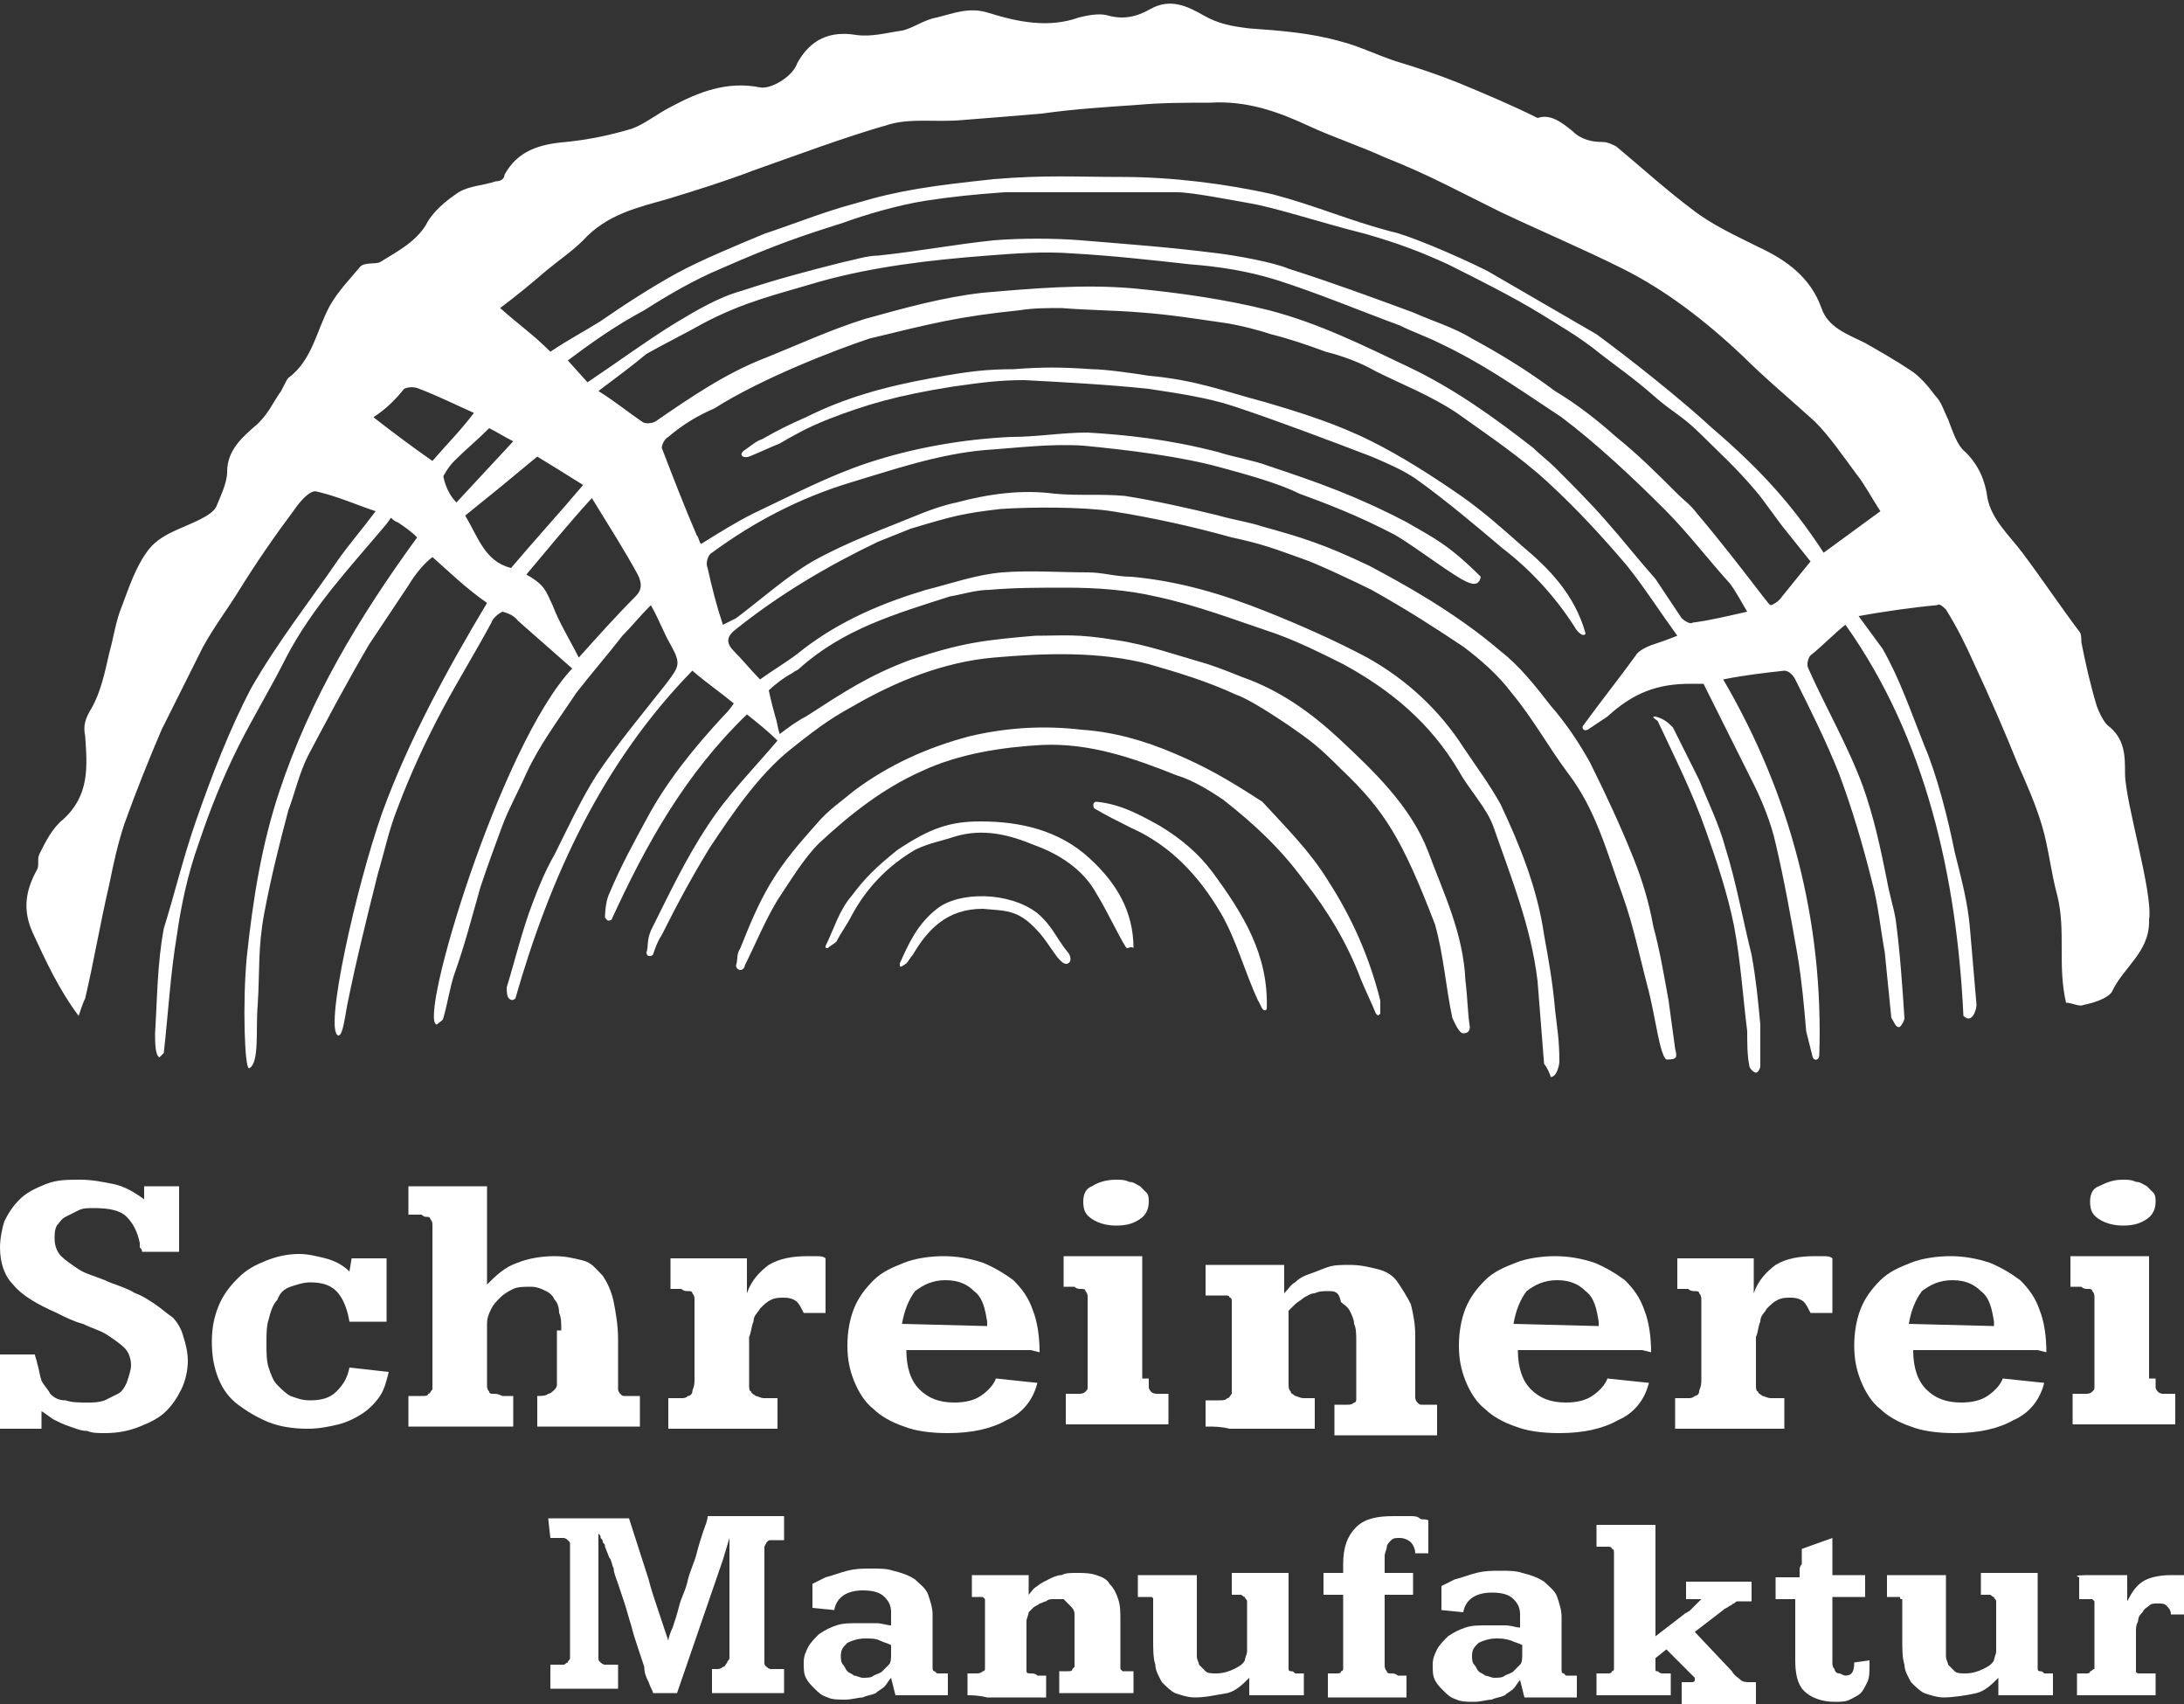
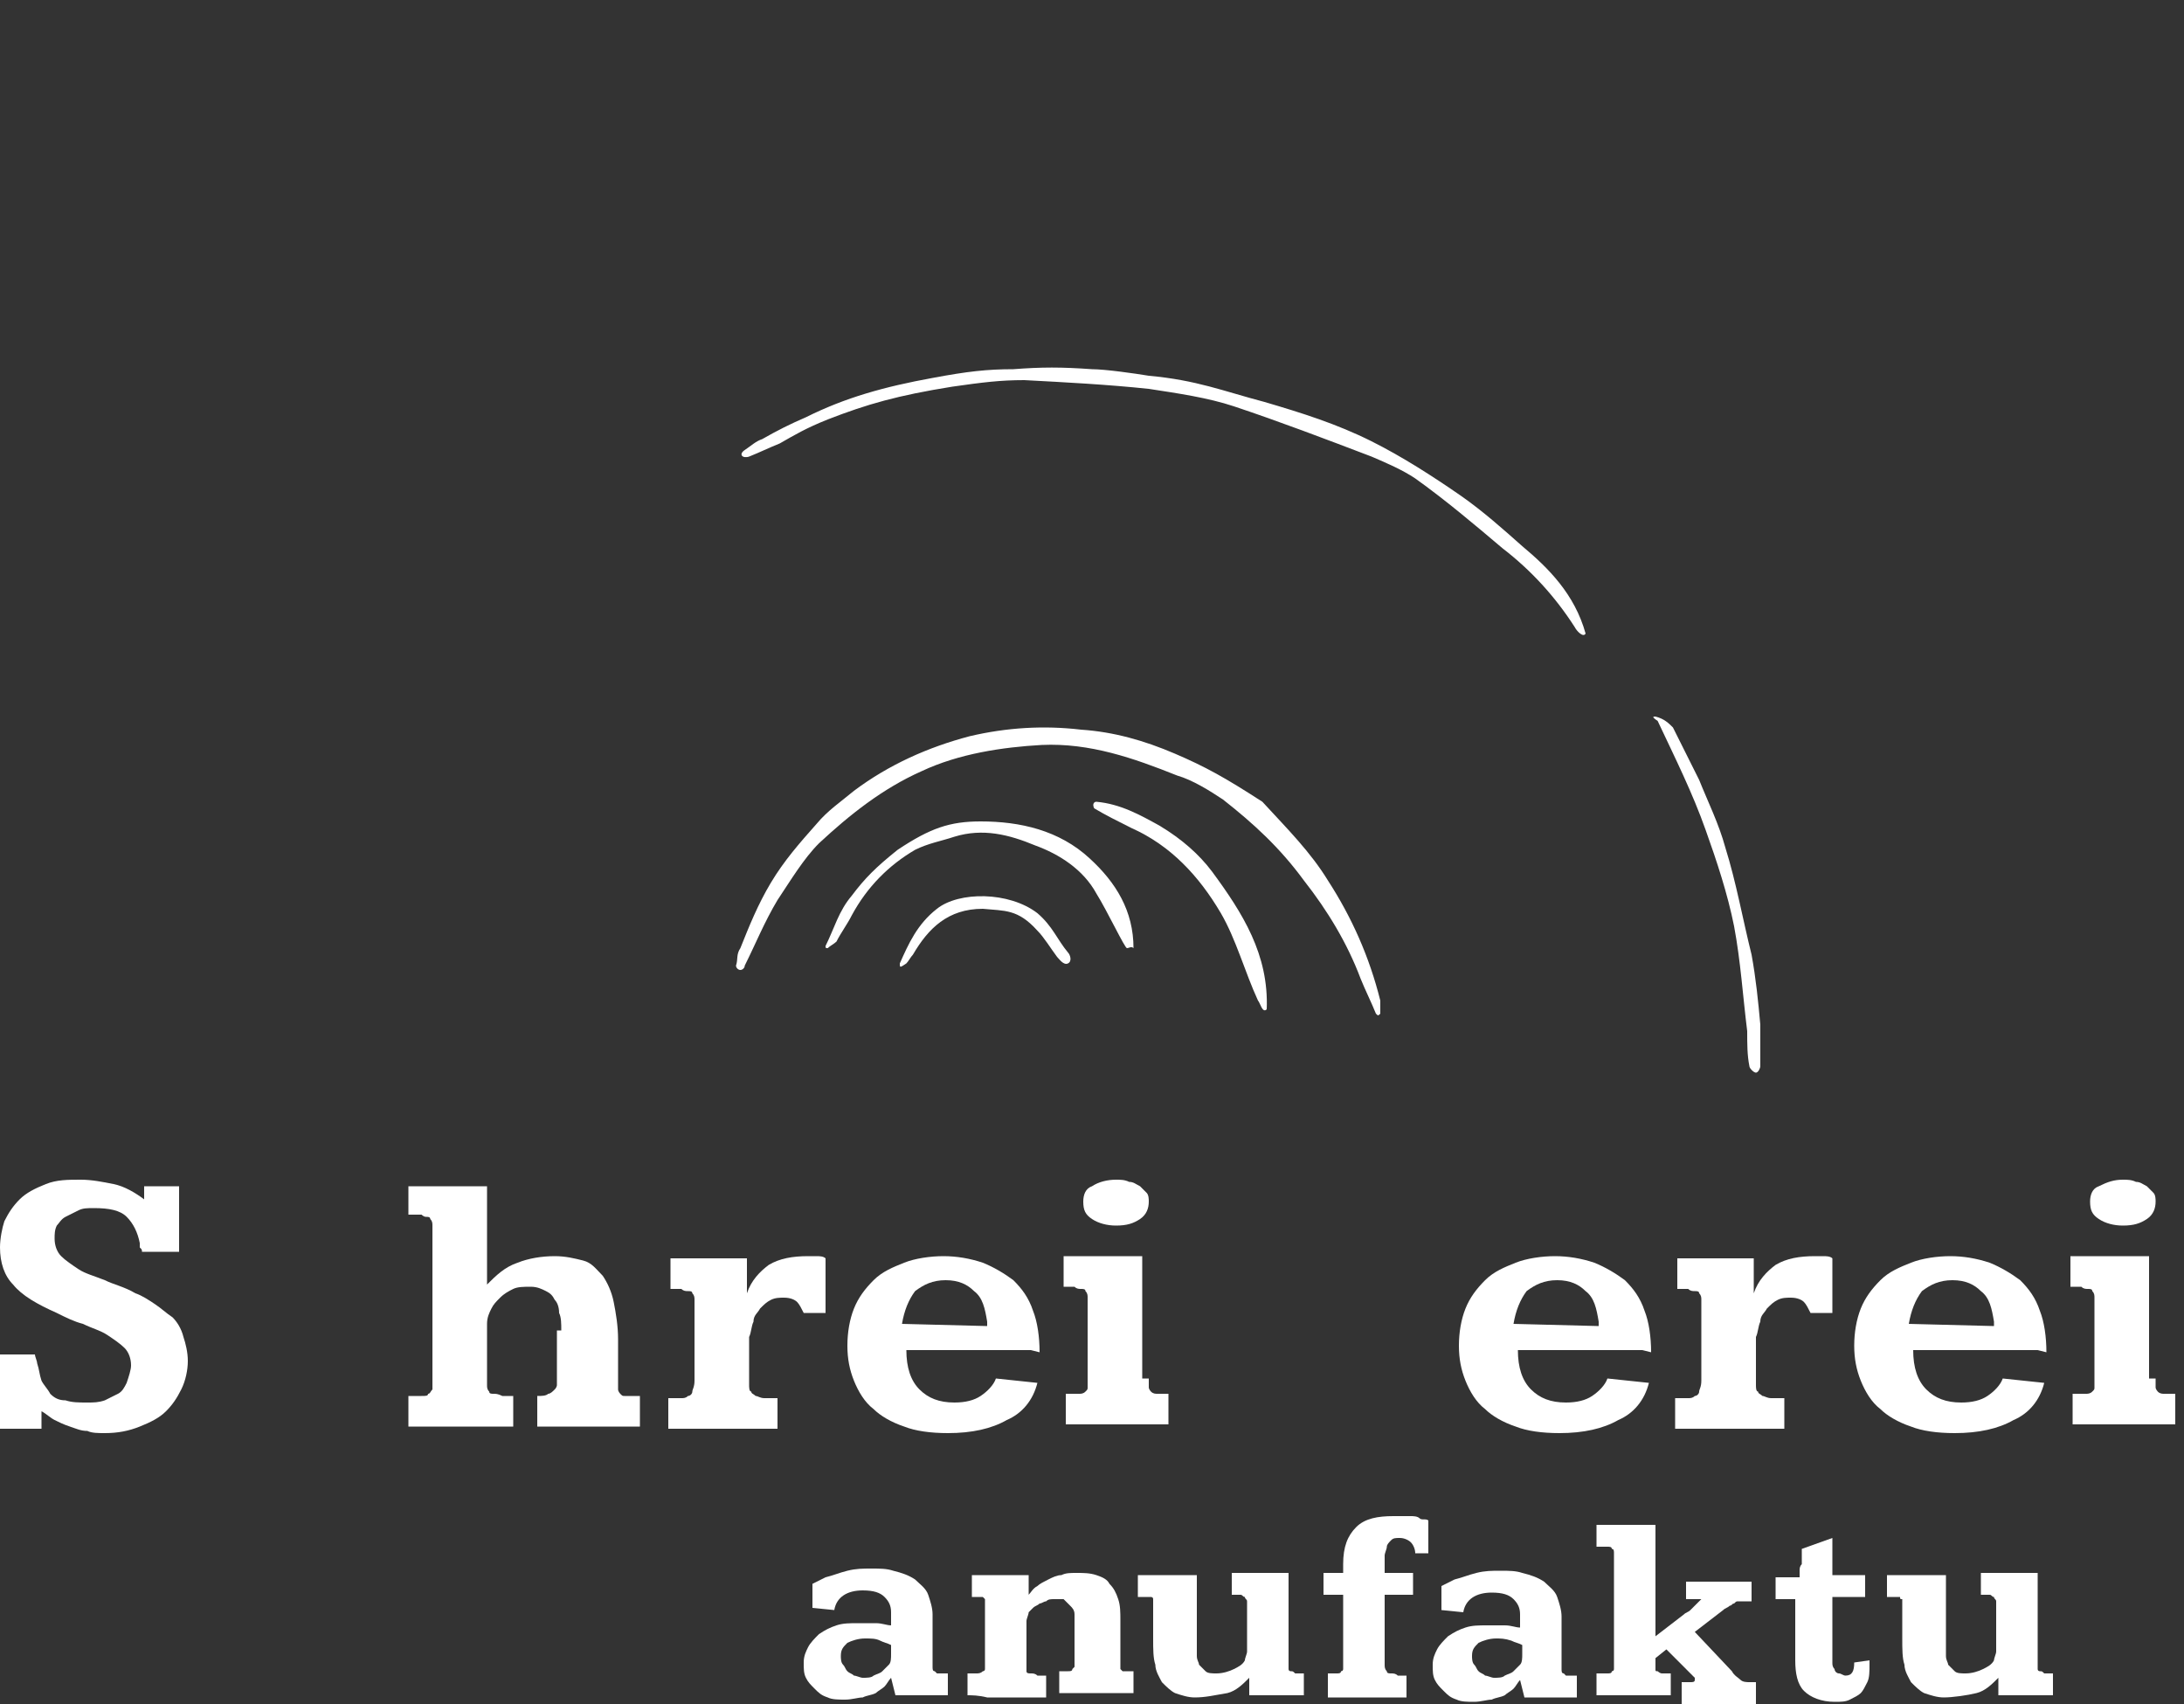
<svg xmlns="http://www.w3.org/2000/svg" version="1.1" id="Ebene_1" x="0px" y="0px" viewBox="0 0 100 78" style="enable-background:new 0 0 100 78;" xml:space="preserve">
  <rect x="0" y="0" width="100" height="78" fill="#333333" stroke="none" />
  <style type="text/css">
	.st0{fill:#FFFFFF;}
</style>
  <g>
    <path class="st0" d="M8.2,57.3H6.5c0-0.1,0-0.1-0.1-0.2c0-0.1,0-0.1,0-0.2c-0.1-0.5-0.3-0.9-0.6-1.2c-0.3-0.3-0.8-0.4-1.5-0.4   c-0.3,0-0.5,0-0.7,0.1S3.2,55.6,3,55.7S2.7,56,2.6,56.1c-0.1,0.2-0.1,0.4-0.1,0.6c0,0.3,0.1,0.6,0.3,0.8c0.2,0.2,0.5,0.4,0.8,0.6   c0.3,0.2,0.7,0.3,1.2,0.5c0.4,0.2,0.9,0.3,1.4,0.6c0.3,0.1,0.6,0.3,0.9,0.5c0.3,0.2,0.5,0.4,0.8,0.6c0.2,0.2,0.4,0.5,0.5,0.9   c0.1,0.3,0.2,0.7,0.2,1.1c0,0.4-0.1,0.9-0.3,1.3c-0.2,0.4-0.4,0.7-0.7,1c-0.3,0.3-0.7,0.5-1.2,0.7s-1,0.3-1.6,0.3   c-0.3,0-0.6,0-0.8-0.1c-0.3,0-0.5-0.1-0.8-0.2S2.7,65.1,2.5,65s-0.4-0.3-0.6-0.4v0.8H0V62h1.6c0,0.1,0.1,0.3,0.1,0.4   c0.1,0.3,0.1,0.5,0.2,0.8c0.1,0.2,0.3,0.4,0.4,0.6C2.5,64,2.7,64.1,3,64.1c0.3,0.1,0.6,0.1,1,0.1c0.3,0,0.5,0,0.8-0.1   C5,64,5.2,63.9,5.4,63.8s0.3-0.3,0.4-0.5C5.9,63,6,62.7,6,62.5c0-0.3-0.1-0.6-0.3-0.8c-0.2-0.2-0.5-0.4-0.8-0.6   c-0.3-0.2-0.7-0.3-1.1-0.5c-0.4-0.1-0.8-0.3-1.2-0.5c-0.9-0.4-1.6-0.8-2-1.3c-0.4-0.4-0.6-1-0.6-1.7c0-0.4,0.1-0.9,0.2-1.2   c0.2-0.4,0.4-0.7,0.7-1s0.7-0.5,1.2-0.7C2.6,54,3.1,54,3.7,54c0.5,0,1,0.1,1.5,0.2c0.5,0.1,1,0.4,1.4,0.7c0-0.1,0-0.2,0-0.2   c0-0.1,0-0.2,0-0.2v-0.2c0,0,0.1,0,0.2,0s0.3,0,0.4,0c0.2,0,0.3,0,0.5,0s0.3,0,0.5,0V57.3z" />
-     <path class="st0" d="M17.5,60.5H16c-0.1-0.6-0.3-1.1-0.6-1.4c-0.3-0.3-0.7-0.4-1.2-0.4c-0.3,0-0.6,0.1-0.9,0.2   c-0.3,0.1-0.5,0.3-0.6,0.6c-0.2,0.2-0.3,0.5-0.4,0.9c-0.1,0.3-0.1,0.7-0.1,1.1c0,0.4,0,0.8,0.1,1.1c0.1,0.3,0.2,0.6,0.4,0.8   c0.2,0.2,0.4,0.4,0.6,0.5c0.3,0.1,0.5,0.2,0.9,0.2c0.5,0,0.9-0.1,1.2-0.4c0.3-0.3,0.5-0.6,0.6-1.1l1.8,0.2   c-0.1,0.4-0.2,0.8-0.4,1.1c-0.2,0.3-0.5,0.6-0.8,0.8c-0.3,0.2-0.7,0.4-1.1,0.5c-0.4,0.1-0.9,0.2-1.4,0.2c-0.7,0-1.3-0.1-1.8-0.3   c-0.5-0.2-1-0.5-1.4-0.8c-0.4-0.3-0.7-0.7-0.9-1.2c-0.2-0.5-0.3-1-0.3-1.7c0-0.6,0.1-1.1,0.3-1.6s0.5-0.9,0.9-1.3   c0.4-0.4,0.8-0.6,1.3-0.8c0.5-0.2,1-0.3,1.5-0.3c0.4,0,0.8,0.1,1.2,0.2c0.4,0.1,0.8,0.3,1.1,0.6l0.1-0.6c0.1,0,0.2,0,0.4,0   c0.1,0,0.3,0,0.4,0s0.3,0,0.4,0s0.3,0,0.4,0v2.9H17.5z" />
    <path class="st0" d="M25.7,60.9c0-0.3,0-0.6-0.1-0.8c0-0.3-0.1-0.5-0.2-0.6c-0.1-0.2-0.2-0.3-0.4-0.4c-0.2-0.1-0.4-0.2-0.7-0.2   c-0.3,0-0.6,0-0.8,0.1c-0.2,0.1-0.4,0.2-0.6,0.4c-0.2,0.2-0.3,0.3-0.4,0.5c-0.1,0.2-0.2,0.4-0.2,0.7v2.8c0,0.1,0,0.2,0.1,0.3   c0,0.1,0.1,0.1,0.2,0.1s0.2,0,0.4,0.1c0.1,0,0.3,0,0.5,0v1.4c-0.2,0-0.4,0-0.6,0s-0.4,0-0.6,0s-0.4,0-0.7,0c-0.2,0-0.5,0-0.8,0   c-0.2,0-0.4,0-0.6,0s-0.4,0-0.5,0c-0.2,0-0.3,0-0.5,0s-0.3,0-0.5,0v-1.4c0.3,0,0.5,0,0.6,0c0.2,0,0.3,0,0.3-0.1   c0.1,0,0.1-0.1,0.2-0.2c0-0.1,0-0.2,0-0.4v-7.1c0-0.1,0-0.2-0.1-0.3c0-0.1-0.1-0.1-0.2-0.1s-0.2-0.1-0.2-0.1c-0.1,0-0.2,0-0.3,0   h-0.3v-1.3c0.3,0,0.6,0,0.9,0s0.6,0,0.9,0s0.6,0,0.9,0s0.6,0,0.9,0v4.5c0.4-0.4,0.8-0.8,1.4-1c0.5-0.2,1.1-0.3,1.7-0.3   c0.5,0,0.9,0.1,1.3,0.2c0.4,0.1,0.6,0.4,0.9,0.7c0.2,0.3,0.4,0.7,0.5,1.2s0.2,1.1,0.2,1.7v1.9c0,0.2,0,0.3,0,0.4s0.1,0.2,0.1,0.2   c0.1,0.1,0.1,0.1,0.2,0.1s0.2,0,0.4,0h0.3v1.4c-0.2,0-0.4,0-0.5,0c-0.2,0-0.3,0-0.5,0s-0.4,0-0.6,0s-0.4,0-0.7,0   c-0.2,0-0.5,0-0.7,0s-0.4,0-0.6,0s-0.4,0-0.6,0s-0.4,0-0.5,0v-1.4c0.2,0,0.4,0,0.5-0.1c0.1,0,0.2-0.1,0.3-0.2   c0.1-0.1,0.1-0.2,0.1-0.2c0-0.1,0-0.2,0-0.3v-2.2H25.7z" />
    <path class="st0" d="M32.1,57.6c1,0,1.7,0,2.1,0v1.6c0.2-0.6,0.6-1,1-1.3c0.5-0.3,1.1-0.4,1.8-0.4c0.1,0,0.3,0,0.4,0   c0.1,0,0.3,0,0.4,0.1v2.5c-0.1,0-0.1,0-0.2,0c-0.1,0-0.1,0-0.2,0c-0.1,0-0.2,0-0.3,0s-0.2,0-0.3,0c-0.1-0.2-0.2-0.4-0.3-0.5   c-0.1-0.1-0.3-0.2-0.6-0.2c-0.2,0-0.4,0-0.6,0.1c-0.2,0.1-0.3,0.2-0.5,0.4c-0.1,0.2-0.3,0.3-0.3,0.6c-0.1,0.2-0.1,0.5-0.2,0.7   c0,0.1,0,0.2,0,0.4c0,0.2,0,0.4,0,0.6c0,0.2,0,0.5,0,0.7c0,0.2,0,0.4,0,0.5s0,0.3,0.1,0.3c0,0.1,0.1,0.1,0.2,0.2   c0.1,0,0.2,0.1,0.4,0.1s0.4,0,0.6,0v1.4c-0.2,0-0.4,0-0.7,0c-0.2,0-0.4,0-0.7,0c-0.2,0-0.5,0-0.7,0c-0.3,0-0.5,0-0.8,0   c-0.2,0-0.4,0-0.6,0c-0.2,0-0.4,0-0.5,0c-0.2,0-0.3,0-0.5,0s-0.3,0-0.5,0V64c0.2,0,0.4,0,0.6,0c0.1,0,0.2,0,0.3-0.1   c0.1,0,0.2-0.1,0.2-0.2c0-0.1,0.1-0.2,0.1-0.5v-3.7c0-0.1,0-0.2-0.1-0.3c0-0.1-0.1-0.1-0.2-0.1s-0.2,0-0.3-0.1c-0.1,0-0.3,0-0.5,0   v-1.4C30.7,57.6,31.2,57.6,32.1,57.6z" />
    <path class="st0" d="M47.2,61.8h-5.7c0,0.8,0.2,1.4,0.6,1.8c0.4,0.4,0.9,0.6,1.6,0.6c0.5,0,0.9-0.1,1.2-0.3s0.6-0.5,0.7-0.8   l1.9,0.2c-0.2,0.8-0.7,1.4-1.4,1.7c-0.7,0.4-1.6,0.6-2.7,0.6c-0.8,0-1.5-0.1-2-0.3c-0.6-0.2-1.1-0.5-1.4-0.8   c-0.4-0.3-0.7-0.8-0.9-1.3s-0.3-1-0.3-1.6c0-0.6,0.1-1.2,0.3-1.7s0.5-0.9,0.9-1.3c0.4-0.4,0.9-0.6,1.4-0.8c0.5-0.2,1.2-0.3,1.8-0.3   s1.2,0.1,1.8,0.3c0.5,0.2,1,0.5,1.4,0.8c0.4,0.4,0.7,0.8,0.9,1.4c0.2,0.5,0.3,1.2,0.3,1.9L47.2,61.8z M45.2,60.7L45.2,60.7   c0-0.1,0-0.1,0-0.1s0,0,0-0.1c-0.1-0.6-0.2-1.1-0.6-1.4c-0.3-0.3-0.7-0.5-1.3-0.5s-1,0.2-1.4,0.5c-0.3,0.4-0.5,0.9-0.6,1.5   L45.2,60.7L45.2,60.7z" />
    <path class="st0" d="M52.6,63.1c0,0.2,0,0.3,0,0.4c0,0.1,0.1,0.2,0.1,0.2c0.1,0.1,0.2,0.1,0.3,0.1s0.3,0,0.5,0v1.4   c-0.2,0-0.4,0-0.6,0c-0.2,0-0.5,0-0.7,0s-0.5,0-0.7,0s-0.4,0-0.6,0c-0.2,0-0.4,0-0.6,0c-0.2,0-0.3,0-0.5,0s-0.3,0-0.5,0   s-0.3,0-0.5,0v-1.4c0.2,0,0.4,0,0.6,0c0.1,0,0.2,0,0.3-0.1s0.1-0.1,0.1-0.2s0-0.2,0-0.4v-3.7c0-0.1,0-0.2-0.1-0.3   c0-0.1-0.1-0.1-0.2-0.1c-0.1,0-0.2,0-0.3-0.1c-0.1,0-0.3,0-0.5,0c0-0.2,0-0.5,0-0.7c0-0.2,0-0.4,0-0.7c0.2,0,0.5,0,0.7,0   s0.4,0,0.6,0c0.4,0,0.7,0,1.1,0c0.4,0,0.8,0,1.2,0v5.6H52.6z M51.1,54c0.2,0,0.4,0,0.6,0.1c0.2,0,0.3,0.1,0.5,0.2   c0.1,0.1,0.2,0.2,0.3,0.3c0.1,0.1,0.1,0.3,0.1,0.4c0,0.3-0.1,0.6-0.4,0.8c-0.3,0.2-0.6,0.3-1.1,0.3c-0.4,0-0.8-0.1-1.1-0.3   c-0.3-0.2-0.4-0.4-0.4-0.8c0-0.3,0.1-0.6,0.4-0.7C50.3,54.1,50.7,54,51.1,54z" />
-     <path class="st0" d="M55.2,65.3v-0.1c0-0.1,0-0.2,0-0.2c0-0.1,0-0.2,0-0.3c0-0.1,0-0.2,0-0.3c0-0.1,0-0.2,0-0.2v-0.1   c0.2,0,0.4,0,0.6,0c0.2,0,0.3,0,0.4-0.1c0.1,0,0.1-0.1,0.2-0.2c0-0.1,0-0.2,0-0.4v-3.8c0-0.1,0-0.2-0.1-0.2c0-0.1-0.1-0.1-0.2-0.1   c-0.1,0-0.2,0-0.4,0c-0.1,0-0.3,0-0.5,0v-1.4c0.2,0,0.5,0,0.7,0s0.4,0,0.6,0c0.4,0,0.8,0,1.1,0c0.4,0,0.8,0,1.2,0v1.3   c0.2-0.2,0.3-0.4,0.5-0.5c0.2-0.2,0.4-0.3,0.7-0.4c0.3-0.1,0.5-0.2,0.8-0.3s0.6-0.1,1-0.1c0.5,0,0.9,0.1,1.3,0.2   c0.4,0.1,0.7,0.3,0.9,0.6c0.2,0.3,0.4,0.6,0.6,1c0.1,0.4,0.2,0.9,0.2,1.4v2.8c0,0.1,0,0.2,0.1,0.3c0.1,0.1,0.1,0.1,0.2,0.1   s0.2,0,0.3,0c0.1,0,0.3,0,0.4,0v1.4c-0.2,0-0.3,0-0.5,0s-0.3,0-0.5,0s-0.4,0-0.6,0c-0.2,0-0.4,0-0.7,0c-0.4,0-0.9,0-1.2,0   c-0.4,0-0.8,0-1.2,0v-1.4c0.3,0,0.4,0,0.6,0c0.1,0,0.2,0,0.3-0.1c0.1,0,0.1-0.1,0.1-0.2c0-0.1,0-0.2,0-0.3v-2.3   c0-0.3,0-0.6-0.1-0.8c0-0.2-0.1-0.4-0.2-0.6c-0.1-0.2-0.3-0.3-0.4-0.4c-0.1-0.5-0.3-0.5-0.6-0.5c-0.2,0-0.4,0-0.6,0.1   c-0.2,0-0.3,0.1-0.5,0.2c-0.1,0.1-0.3,0.2-0.4,0.3c-0.1,0.1-0.2,0.2-0.3,0.3c0,0.1,0,0.3,0,0.5c0,0.2,0,0.5,0,0.7v2.1   c0,0.2,0,0.3,0.1,0.4c0,0.1,0.1,0.1,0.2,0.2c0.1,0,0.2,0.1,0.4,0.1s0.3,0,0.5,0v1.4c-0.2,0-0.4,0-0.6,0c-0.2,0-0.4,0-0.6,0   c-0.2,0-0.4,0-0.7,0c-0.2,0-0.5,0-0.8,0c-0.5,0-0.9,0-1.2,0C55.9,65.3,55.6,65.3,55.2,65.3z" />
    <path class="st0" d="M75.2,61.8h-5.7c0,0.8,0.2,1.4,0.6,1.8c0.4,0.4,0.9,0.6,1.6,0.6c0.5,0,0.9-0.1,1.2-0.3   c0.3-0.2,0.6-0.5,0.7-0.8l1.9,0.2c-0.2,0.8-0.7,1.4-1.4,1.7c-0.7,0.4-1.6,0.6-2.7,0.6c-0.8,0-1.5-0.1-2-0.3   c-0.6-0.2-1.1-0.5-1.4-0.8c-0.4-0.3-0.7-0.8-0.9-1.3c-0.2-0.5-0.3-1-0.3-1.6c0-0.6,0.1-1.2,0.3-1.7c0.2-0.5,0.5-0.9,0.9-1.3   c0.4-0.4,0.9-0.6,1.4-0.8c0.5-0.2,1.2-0.3,1.8-0.3c0.6,0,1.2,0.1,1.8,0.3c0.5,0.2,1,0.5,1.4,0.8c0.4,0.4,0.7,0.8,0.9,1.4   c0.2,0.5,0.3,1.2,0.3,1.9L75.2,61.8z M73.2,60.7L73.2,60.7c0-0.1,0-0.1,0-0.1s0,0,0-0.1c-0.1-0.6-0.2-1.1-0.6-1.4   c-0.3-0.3-0.7-0.5-1.3-0.5c-0.6,0-1,0.2-1.4,0.5c-0.3,0.4-0.5,0.9-0.6,1.5L73.2,60.7L73.2,60.7z" />
    <path class="st0" d="M78.2,57.6c1,0,1.7,0,2.1,0v1.6c0.2-0.6,0.6-1,1-1.3c0.5-0.3,1.1-0.4,1.8-0.4c0.1,0,0.3,0,0.4,0s0.3,0,0.4,0.1   v2.5c-0.1,0-0.1,0-0.2,0s-0.1,0-0.2,0s-0.2,0-0.3,0c-0.1,0-0.2,0-0.3,0c-0.1-0.2-0.2-0.4-0.3-0.5c-0.1-0.1-0.3-0.2-0.6-0.2   c-0.2,0-0.4,0-0.6,0.1c-0.2,0.1-0.3,0.2-0.5,0.4c-0.1,0.2-0.3,0.3-0.3,0.6c-0.1,0.2-0.1,0.5-0.2,0.7c0,0.1,0,0.2,0,0.4   c0,0.2,0,0.4,0,0.6c0,0.2,0,0.5,0,0.7c0,0.2,0,0.4,0,0.5s0,0.3,0.1,0.3c0,0.1,0.1,0.1,0.2,0.2c0.1,0,0.2,0.1,0.4,0.1   c0.2,0,0.4,0,0.6,0v1.4c-0.2,0-0.4,0-0.7,0c-0.2,0-0.4,0-0.7,0c-0.2,0-0.5,0-0.7,0c-0.3,0-0.5,0-0.8,0c-0.2,0-0.4,0-0.6,0   s-0.4,0-0.5,0c-0.2,0-0.3,0-0.5,0s-0.3,0-0.5,0V64c0.2,0,0.4,0,0.6,0c0.1,0,0.2,0,0.3-0.1c0.1,0,0.2-0.1,0.2-0.2   c0-0.1,0.1-0.2,0.1-0.5v-3.7c0-0.1,0-0.2-0.1-0.3c0-0.1-0.1-0.1-0.2-0.1s-0.2,0-0.3-0.1c-0.1,0-0.3,0-0.5,0v-1.4   C76.8,57.6,77.3,57.6,78.2,57.6z" />
    <path class="st0" d="M93.3,61.8h-5.7c0,0.8,0.2,1.4,0.6,1.8c0.4,0.4,0.9,0.6,1.6,0.6c0.5,0,0.9-0.1,1.2-0.3   c0.3-0.2,0.6-0.5,0.7-0.8l1.9,0.2c-0.2,0.8-0.7,1.4-1.4,1.7c-0.7,0.4-1.6,0.6-2.7,0.6c-0.8,0-1.5-0.1-2-0.3   c-0.6-0.2-1.1-0.5-1.4-0.8c-0.4-0.3-0.7-0.8-0.9-1.3c-0.2-0.5-0.3-1-0.3-1.6c0-0.6,0.1-1.2,0.3-1.7c0.2-0.5,0.5-0.9,0.9-1.3   c0.4-0.4,0.9-0.6,1.4-0.8c0.5-0.2,1.2-0.3,1.8-0.3c0.6,0,1.2,0.1,1.8,0.3c0.5,0.2,1,0.5,1.4,0.8c0.4,0.4,0.7,0.8,0.9,1.4   c0.2,0.5,0.3,1.2,0.3,1.9L93.3,61.8z M91.3,60.7L91.3,60.7c0-0.1,0-0.1,0-0.1s0,0,0-0.1c-0.1-0.6-0.2-1.1-0.6-1.4   c-0.3-0.3-0.7-0.5-1.3-0.5c-0.6,0-1,0.2-1.4,0.5c-0.3,0.4-0.5,0.9-0.6,1.5L91.3,60.7L91.3,60.7z" />
    <path class="st0" d="M98.7,63.1c0,0.2,0,0.3,0,0.4c0,0.1,0.1,0.2,0.1,0.2c0.1,0.1,0.2,0.1,0.3,0.1c0.1,0,0.3,0,0.5,0v1.4   c-0.2,0-0.4,0-0.6,0s-0.5,0-0.7,0s-0.5,0-0.7,0s-0.4,0-0.6,0s-0.4,0-0.6,0s-0.3,0-0.5,0s-0.3,0-0.5,0s-0.3,0-0.5,0v-1.4   c0.2,0,0.4,0,0.6,0c0.1,0,0.2,0,0.3-0.1c0.1-0.1,0.1-0.1,0.1-0.2s0-0.2,0-0.4v-3.7c0-0.1,0-0.2-0.1-0.3c0-0.1-0.1-0.1-0.2-0.1   s-0.2,0-0.3-0.1c-0.1,0-0.3,0-0.5,0c0-0.2,0-0.5,0-0.7c0-0.2,0-0.4,0-0.7c0.2,0,0.5,0,0.7,0s0.4,0,0.6,0c0.4,0,0.7,0,1.1,0   s0.8,0,1.2,0v5.6H98.7z M97.2,54c0.2,0,0.4,0,0.6,0.1c0.2,0,0.3,0.1,0.5,0.2c0.1,0.1,0.2,0.2,0.3,0.3c0.1,0.1,0.1,0.3,0.1,0.4   c0,0.3-0.1,0.6-0.4,0.8c-0.3,0.2-0.6,0.3-1.1,0.3c-0.4,0-0.8-0.1-1.1-0.3c-0.3-0.2-0.4-0.4-0.4-0.8c0-0.3,0.1-0.6,0.4-0.7   C96.5,54.1,96.8,54,97.2,54z" />
-     <path class="st0" d="M25.1,69.5c0.1,0,0.2,0,0.3,0c0.1,0,0.3,0,0.5,0s0.3,0,0.5,0s0.3,0,0.5,0c0.1,0,0.2,0,0.4,0c0.1,0,0.3,0,0.5,0   s0.3,0,0.5,0s0.3,0,0.5,0l0.9,2.8c0.1,0.4,0.2,0.7,0.3,1c0.1,0.3,0.2,0.6,0.3,0.9c0.1,0.3,0.2,0.6,0.3,0.9c0-0.1,0.1-0.4,0.2-0.6   c0.1-0.3,0.2-0.6,0.3-1c0.1-0.4,0.3-0.7,0.4-1.2c0.1-0.4,0.3-0.8,0.4-1.2c0.1-0.4,0.2-0.7,0.3-1c0.1-0.3,0.2-0.5,0.2-0.7   c0.1,0,0.3,0,0.5,0s0.4,0,0.5,0c0.2,0,0.4,0,0.5,0s0.3,0,0.4,0c0.1,0,0.2,0,0.4,0s0.3,0,0.5,0s0.3,0,0.4,0c0.1,0,0.2,0,0.3,0v1.1   h-0.3c-0.1,0-0.2,0-0.3,0s-0.1,0-0.2,0.1L35,70.8c0,0.1,0,0.1,0,0.2v2.4c0,0.7,0,1.5,0,2.4c0,0.1,0,0.2,0,0.3s0,0.1,0.1,0.2   c0,0,0.1,0.1,0.2,0.1c0.1,0,0.2,0,0.3,0h0.3v1.1c-0.2,0-0.3,0-0.4,0c-0.1,0-0.3,0-0.4,0c-0.2,0-0.3,0-0.5,0s-0.4,0-0.5,0   c-0.2,0-0.3,0-0.5,0c-0.1,0-0.3,0-0.4,0c-0.1,0-0.2,0-0.3,0s-0.2,0-0.3,0v-1.1h0.2c0.1,0,0.2,0,0.3-0.1c0.1,0,0.1-0.1,0.2-0.2   c0-0.1,0.1-0.1,0.1-0.2s0-0.2,0-0.3v-5.2l-0.3,1L31,77.5h-1.1c0-0.1-0.1-0.2-0.2-0.5c-0.1-0.2-0.2-0.4-0.2-0.7   c-0.1-0.3-0.2-0.6-0.3-0.9c-0.1-0.3-0.2-0.6-0.3-1c-0.1-0.3-0.2-0.7-0.3-1c-0.1-0.3-0.2-0.6-0.3-0.9c-0.1-0.3-0.2-0.5-0.2-0.7   c-0.1-0.2-0.1-0.4-0.2-0.5l-0.2-0.5c0-0.1,0-0.1-0.1-0.2c0-0.1,0-0.1-0.1-0.2c0-0.1,0-0.1-0.1-0.2v5.4c0,0.1,0,0.2,0,0.3   c0,0.1,0,0.1,0.1,0.2c0,0,0.1,0.1,0.2,0.1s0.2,0,0.3,0h0.3v1.1c-0.1,0-0.2,0-0.3,0c-0.1,0-0.2,0-0.3,0s-0.2,0-0.4,0   c-0.1,0-0.3,0-0.4,0c-0.2,0-0.3,0-0.5,0c-0.1,0-0.3,0-0.4,0s-0.2,0-0.4,0c-0.1,0-0.2,0-0.4,0v-1.1h0.3c0.1,0,0.3,0,0.3,0   c0.1,0,0.1-0.1,0.2-0.1c0-0.1,0.1-0.1,0.1-0.2c0-0.1,0-0.2,0-0.3V71c0-0.1,0-0.2,0-0.3c0-0.1,0-0.1-0.1-0.2c0,0-0.1-0.1-0.2-0.1   s-0.2,0-0.3,0h-0.3L25.1,69.5L25.1,69.5z" />
    <path class="st0" d="M37.8,72.2c0.4-0.1,0.6-0.2,1-0.3c0.4-0.1,0.7-0.1,1.1-0.1c0.4,0,0.7,0,1,0.1c0.4,0.1,0.7,0.2,1,0.4   c0.2,0.2,0.5,0.4,0.6,0.7s0.2,0.6,0.2,0.9v2c0,0.2,0,0.3,0,0.4s0,0.2,0.1,0.2l0.1,0.1c0.1,0,0.1,0,0.2,0h0.3v1c0,0-0.1,0-0.2,0   c-0.1,0-0.2,0-0.4,0c-0.1,0-0.3,0-0.4,0c-0.1,0-0.2,0-0.2,0c-0.1,0-0.2,0-0.3,0s-0.2,0-0.3,0s-0.2,0-0.3,0s-0.2,0-0.3,0l-0.2-0.8   c-0.1,0.1-0.2,0.3-0.3,0.4s-0.3,0.2-0.4,0.3c-0.2,0.1-0.4,0.1-0.6,0.2c-0.2,0-0.5,0.1-0.8,0.1s-0.6,0-0.8-0.1   c-0.3-0.1-0.4-0.2-0.6-0.4c-0.2-0.2-0.3-0.3-0.4-0.5c-0.1-0.2-0.1-0.4-0.1-0.7c0-0.3,0.1-0.5,0.2-0.7c0.1-0.2,0.3-0.4,0.5-0.6   c0.3-0.2,0.5-0.3,0.8-0.4s0.6-0.1,1-0.1c0.3,0,0.5,0,0.8,0s0.5,0.1,0.7,0.1v-0.6c0-0.3-0.1-0.5-0.3-0.7c-0.2-0.2-0.5-0.3-1-0.3   c-0.7,0-1.2,0.3-1.3,0.9l-1-0.1v-1.1L37.8,72.2z M39.6,75c-0.3,0-0.6,0.1-0.8,0.2c-0.2,0.2-0.3,0.3-0.3,0.6c0,0.1,0,0.3,0.1,0.4   s0.1,0.2,0.2,0.3c0.1,0.1,0.2,0.1,0.3,0.2c0.1,0,0.3,0.1,0.4,0.1c0.2,0,0.4,0,0.5-0.1c0.2-0.1,0.3-0.1,0.4-0.2   c0.1-0.1,0.2-0.2,0.3-0.3c0.1-0.1,0.1-0.3,0.1-0.5v-0.4c-0.2-0.1-0.3-0.1-0.5-0.2S39.9,75,39.6,75z" />
    <path class="st0" d="M44.3,77.6C44.3,77.6,44.3,77.5,44.3,77.6c0-0.1,0-0.2,0-0.3c0-0.1,0-0.1,0-0.2s0-0.2,0-0.2c0-0.1,0-0.1,0-0.2   v-0.1c0.2,0,0.3,0,0.4,0c0.1,0,0.2,0,0.3-0.1c0.1,0,0.1-0.1,0.1-0.1c0-0.1,0-0.2,0-0.3v-2.7c0-0.1,0-0.1,0-0.2L45,73.1   c-0.1,0-0.1,0-0.2,0c-0.1,0-0.2,0-0.3,0v-1c0.2,0,0.3,0,0.5,0s0.3,0,0.5,0c0.3,0,0.5,0,0.8,0s0.5,0,0.8,0V73   c0.1-0.1,0.2-0.3,0.4-0.4c0.1-0.1,0.3-0.2,0.5-0.3c0.2-0.1,0.4-0.2,0.6-0.2C48.8,72,49,72,49.3,72s0.6,0,0.9,0.1   c0.3,0.1,0.5,0.2,0.6,0.4c0.2,0.2,0.3,0.4,0.4,0.7c0.1,0.3,0.1,0.6,0.1,1v2c0,0.1,0,0.2,0,0.2l0.1,0.1c0.1,0,0.1,0,0.2,0   c0.1,0,0.2,0,0.3,0v1c-0.1,0-0.2,0-0.4,0c-0.1,0-0.2,0-0.4,0c-0.1,0-0.3,0-0.4,0c-0.1,0-0.3,0-0.5,0c-0.3,0-0.6,0-0.9,0   c-0.3,0-0.6,0-0.8,0v-1c0.2,0,0.3,0,0.4,0c0.1,0,0.2,0,0.2-0.1l0.1-0.1c0,0,0-0.1,0-0.2v-1.6c0-0.2,0-0.4,0-0.6   c0-0.2-0.1-0.3-0.2-0.4c-0.1-0.1-0.2-0.2-0.3-0.3c-0.1,0-0.3,0-0.4,0c-0.2,0-0.3,0-0.4,0.1c-0.1,0-0.2,0.1-0.3,0.1   c-0.1,0.1-0.2,0.1-0.3,0.2s-0.1,0.1-0.2,0.2c0,0.1-0.1,0.3-0.1,0.4c0,0.2,0,0.3,0,0.5v1.5c0,0.1,0,0.2,0,0.3c0,0.1,0.1,0.1,0.2,0.1   c0.1,0,0.2,0,0.3,0.1c0.1,0,0.2,0,0.4,0v1c-0.1,0-0.3,0-0.4,0s-0.3,0-0.4,0c-0.1,0-0.3,0-0.5,0s-0.3,0-0.5,0c-0.3,0-0.6,0-0.9,0   C44.8,77.6,44.5,77.6,44.3,77.6z" />
    <path class="st0" d="M54.7,77.7c-0.3,0-0.6-0.1-0.9-0.2c-0.2-0.1-0.4-0.3-0.6-0.5c-0.1-0.2-0.3-0.5-0.3-0.8   c-0.1-0.3-0.1-0.7-0.1-1.2v-1.5c0-0.1,0-0.2,0-0.3c0-0.1-0.1-0.1-0.1-0.1c-0.1,0-0.1,0-0.2,0c-0.1,0-0.2,0-0.4,0v-1   c0.1,0,0.1,0,0.3,0c0.1,0,0.2,0,0.3,0s0.2,0,0.3,0s0.1,0,0.2,0c0.3,0,0.5,0,0.8,0s0.5,0,0.8,0v3.1c0,0.2,0,0.4,0,0.6   c0,0.2,0.1,0.3,0.1,0.4c0.1,0.1,0.2,0.2,0.3,0.3c0.1,0.1,0.3,0.1,0.5,0.1c0.3,0,0.6-0.1,0.8-0.2s0.4-0.2,0.5-0.4   c0-0.1,0.1-0.3,0.1-0.4s0-0.3,0-0.4v-1.6c0-0.1,0-0.2,0-0.3c0-0.1-0.1-0.1-0.1-0.2c-0.1,0-0.1-0.1-0.2-0.1c-0.1,0-0.2,0-0.4,0v-1   c0.2,0,0.4,0,0.6,0c0.2,0,0.4,0,0.6,0c0.2,0,0.5,0,0.7,0s0.5,0,0.7,0v4.2c0,0.1,0,0.1,0,0.2s0.1,0.1,0.1,0.1c0.1,0,0.1,0,0.2,0.1   c0.1,0,0.2,0,0.4,0v1c-0.2,0-0.4,0-0.5,0s-0.3,0-0.4,0c-0.3,0-0.5,0-0.8,0s-0.5,0-0.8,0v-0.8c-0.3,0.3-0.6,0.6-1,0.7   C55.6,77.6,55.2,77.7,54.7,77.7z" />
    <path class="st0" d="M65.4,71.1h-0.6c0-0.2-0.1-0.4-0.2-0.5s-0.3-0.2-0.5-0.2c-0.2,0-0.3,0-0.4,0.1c-0.1,0.1-0.2,0.2-0.2,0.3   s-0.1,0.3-0.1,0.4c0,0.2,0,0.3,0,0.5V72h1.3v1h-1.3v3.2c0,0.1,0,0.2,0.1,0.3c0,0.1,0.1,0.1,0.2,0.1c0.1,0,0.2,0,0.3,0.1   c0.1,0,0.3,0,0.4,0v1c-0.2,0-0.5,0-0.7,0s-0.4,0-0.7,0c-0.2,0-0.5,0-0.7,0s-0.3,0-0.5,0s-0.3,0-0.5,0s-0.3,0-0.5,0v-0.5   c0-0.1,0-0.1,0-0.2s0-0.1,0-0.2v-0.1v-0.1c0.2,0,0.3,0,0.4,0c0.1,0,0.2,0,0.2-0.1c0.1,0,0.1-0.1,0.1-0.1c0-0.1,0-0.2,0-0.3V73h-0.9   v-1h0.9v-0.4c0-0.8,0.2-1.3,0.6-1.7c0.4-0.4,1-0.5,1.7-0.5c0.1,0,0.3,0,0.4,0s0.3,0,0.4,0s0.3,0,0.4,0.1c0.1,0.1,0.3,0,0.4,0.1   L65.4,71.1z" />
    <path class="st0" d="M73.2,76.6c0.2,0,0.3,0,0.4,0s0.2,0,0.2-0.1c0.1,0,0.1-0.1,0.1-0.1c0-0.1,0-0.1,0-0.2v-5.1   c0-0.1,0-0.2-0.1-0.2c0-0.1-0.1-0.1-0.2-0.1s-0.2,0-0.2,0c-0.1,0-0.2,0-0.3,0v-1c0,0,0,0,0.1,0c0,0,0.1,0,0.2,0s0.1,0,0.2,0   s0.2,0,0.2,0c0.2,0,0.4,0,0.6,0s0.4,0,0.7,0c0.2,0,0.4,0,0.7,0v5.1l1.3-1c0.1-0.1,0.2-0.1,0.3-0.2c0.1-0.1,0.2-0.2,0.2-0.2   c0.1-0.1,0.1-0.1,0.2-0.2l0.1-0.1c0,0,0,0-0.1,0s-0.1,0-0.2,0s-0.1,0-0.2,0s-0.1,0-0.2,0v-0.8c0.3,0,0.5,0,0.7,0s0.4,0,0.6,0   c0.1,0,0.2,0,0.4,0c0.1,0,0.3,0,0.4,0s0.3,0,0.4,0c0.2,0,0.3,0,0.5,0v0.9H80h-0.1h-0.1c-0.1,0-0.2,0-0.2,0c-0.1,0-0.1,0-0.2,0.1   c-0.1,0-0.1,0.1-0.2,0.1c-0.1,0.1-0.2,0.1-0.3,0.2l-1.3,1l1.7,1.8c0.1,0.2,0.3,0.3,0.4,0.4S80,77,80.1,77h0.3v1c-0.1,0-0.3,0-0.5,0   s-0.3,0-0.5,0s-0.3,0-0.4,0s-0.2,0-0.3,0c-0.3,0-0.6,0-0.9,0s-0.5,0-0.8,0v-1h0.1h0.1h0.1c0,0,0,0,0.1,0s0.2,0,0.2-0.1v-0.1   l-0.1-0.1l-1.2-1.2l-0.5,0.4v0.3c0,0.1,0,0.1,0,0.2s0,0.1,0.1,0.1c0,0,0.1,0.1,0.2,0.1s0.2,0,0.4,0v1c-0.1,0-0.3,0-0.4,0   s-0.3,0-0.4,0c-0.2,0-0.3,0-0.5,0s-0.3,0-0.5,0c-0.1,0-0.2,0-0.4,0c-0.1,0-0.3,0-0.4,0s-0.3,0-0.4,0s-0.3,0-0.4,0v-1H73.2z" />
    <path class="st0" d="M83.9,70.4v1.7h1.5v1h-1.5v2.5c0,0.2,0,0.3,0,0.5c0,0.1,0,0.2,0.1,0.3c0,0.1,0.1,0.2,0.2,0.2s0.2,0.1,0.3,0.1   c0.3,0,0.4-0.2,0.4-0.6l0.7-0.1v0.2c0,0.3,0,0.6-0.1,0.8c-0.1,0.2-0.2,0.4-0.3,0.5c-0.1,0.1-0.3,0.2-0.5,0.3   c-0.2,0.1-0.4,0.1-0.7,0.1c-0.6,0-1.1-0.2-1.4-0.5c-0.3-0.3-0.4-0.8-0.4-1.4v-2.8h-0.9v-1c0,0,0.1,0,0.2,0s0.2,0,0.4,0   c0.1,0,0.3,0,0.5,0v-0.1c0-0.1,0-0.1,0-0.2s0-0.2,0.1-0.3c0-0.1,0-0.2,0-0.3s0-0.2,0-0.3c0-0.1,0-0.1,0-0.1L83.9,70.4z" />
    <path class="st0" d="M89,77.7c-0.3,0-0.6-0.1-0.9-0.2c-0.2-0.1-0.4-0.3-0.6-0.5c-0.1-0.2-0.3-0.5-0.3-0.8c-0.1-0.3-0.1-0.7-0.1-1.2   v-1.5c0-0.1,0-0.2,0-0.3c-0.1,0-0.1,0-0.1-0.1c-0.1,0-0.1,0-0.2,0s-0.2,0-0.4,0v-1c0.1,0,0.1,0,0.3,0c0.1,0,0.2,0,0.3,0   c0.1,0,0.2,0,0.3,0c0.1,0,0.1,0,0.2,0c0.3,0,0.5,0,0.8,0s0.5,0,0.8,0v3.1c0,0.2,0,0.4,0,0.6c0,0.2,0.1,0.3,0.1,0.4   c0.1,0.1,0.2,0.2,0.3,0.3c0.1,0.1,0.3,0.1,0.5,0.1c0.3,0,0.6-0.1,0.8-0.2c0.2-0.1,0.4-0.2,0.5-0.4c0-0.1,0.1-0.3,0.1-0.4   s0-0.3,0-0.4v-1.6c0-0.1,0-0.2,0-0.3c0-0.1-0.1-0.1-0.1-0.2c-0.1,0-0.1-0.1-0.2-0.1s-0.2,0-0.4,0v-1c0.2,0,0.4,0,0.6,0s0.4,0,0.6,0   s0.5,0,0.7,0s0.5,0,0.7,0v4.2c0,0.1,0,0.1,0,0.2s0.1,0.1,0.1,0.1c0.1,0,0.1,0,0.2,0.1c0.1,0,0.2,0,0.4,0v1c-0.2,0-0.4,0-0.5,0   s-0.3,0-0.4,0c-0.3,0-0.5,0-0.8,0s-0.5,0-0.8,0v-0.8c-0.3,0.3-0.6,0.6-1,0.7C90.1,77.6,89.4,77.7,89,77.7z" />
-     <path class="st0" d="M95.9,72.1c0.7,0,1.2,0,1.5,0v1.2c0.2-0.4,0.4-0.7,0.7-0.9c0.3-0.2,0.8-0.3,1.3-0.3c0.1,0,0.2,0,0.3,0   c0.1,0,0.2,0,0.3,0v1.8h-0.1c-0.1,0-0.1,0-0.1,0c-0.1,0-0.1,0-0.2,0s-0.2,0-0.2,0c0-0.2-0.1-0.3-0.2-0.4s-0.2-0.1-0.4-0.1   c-0.2,0-0.3,0-0.4,0.1s-0.2,0.1-0.3,0.3c-0.1,0.1-0.2,0.2-0.2,0.4c-0.1,0.2-0.1,0.3-0.1,0.5c0,0,0,0.1,0,0.3c0,0.1,0,0.3,0,0.5   s0,0.3,0,0.5s0,0.3,0,0.3c0,0.1,0,0.2,0,0.2c0,0.1,0.1,0.1,0.2,0.1s0.2,0,0.3,0c0.1,0,0.3,0,0.4,0v1c-0.2,0-0.3,0-0.5,0   s-0.3,0-0.5,0s-0.3,0-0.5,0s-0.4,0-0.6,0s-0.3,0-0.4,0s-0.3,0-0.4,0s-0.2,0-0.3,0c-0.1,0-0.2,0-0.4,0v-1c0.2,0,0.3,0,0.4,0   s0.2,0,0.2-0.1c0.1,0,0.1-0.1,0.2-0.1c0-0.1,0-0.2,0-0.3v-2.6c0-0.1,0-0.2,0-0.2l-0.1-0.1c-0.1,0-0.1,0-0.2,0s-0.2,0-0.4,0v-1   C94.9,72.1,95.3,72.1,95.9,72.1z" />
    <path class="st0" d="M66.6,72.3c0.4-0.1,0.6-0.2,1-0.3c0.4-0.1,0.7-0.1,1.1-0.1s0.7,0,1,0.1c0.4,0.1,0.7,0.2,1,0.4   c0.2,0.2,0.5,0.4,0.6,0.7s0.2,0.6,0.2,0.9v2c0,0.2,0,0.3,0,0.4s0,0.2,0.1,0.2l0.1,0.1c0.1,0,0.1,0,0.2,0h0.3v1c0,0-0.1,0-0.2,0   s-0.2,0-0.4,0c-0.1,0-0.3,0-0.4,0s-0.2,0-0.2,0c-0.1,0-0.2,0-0.3,0c-0.1,0-0.2,0-0.3,0c-0.1,0-0.2,0-0.3,0c-0.1,0-0.2,0-0.3,0   l-0.2-0.8c-0.1,0.1-0.2,0.3-0.3,0.4c-0.1,0.1-0.3,0.2-0.4,0.3c-0.2,0.1-0.4,0.1-0.6,0.2c-0.2,0-0.5,0.1-0.8,0.1s-0.6,0-0.8-0.1   c-0.3-0.1-0.4-0.2-0.6-0.4s-0.3-0.3-0.4-0.5s-0.1-0.4-0.1-0.7c0-0.3,0.1-0.5,0.2-0.7s0.3-0.4,0.5-0.6c0.3-0.2,0.5-0.3,0.8-0.4   s0.6-0.1,1-0.1c0.3,0,0.5,0,0.8,0s0.5,0.1,0.7,0.1v-0.6c0-0.3-0.1-0.5-0.3-0.7c-0.2-0.2-0.5-0.3-1-0.3c-0.7,0-1.2,0.3-1.3,0.9   l-1-0.1v-1.1L66.6,72.3z M68.5,75c-0.3,0-0.6,0.1-0.8,0.2c-0.2,0.2-0.3,0.3-0.3,0.6c0,0.1,0,0.3,0.1,0.4s0.1,0.2,0.2,0.3   c0.1,0.1,0.2,0.1,0.3,0.2c0.1,0,0.3,0.1,0.4,0.1c0.2,0,0.4,0,0.5-0.1c0.2-0.1,0.3-0.1,0.4-0.2s0.2-0.2,0.3-0.3   c0.1-0.1,0.1-0.3,0.1-0.5v-0.4c-0.2-0.1-0.3-0.1-0.5-0.2C68.9,75,68.7,75,68.5,75z" />
-     <path class="st0" d="M86.2,29.7c0.8,1.4,1.3,2.9,1.9,4.4c0.6,1.4,1.1,3.4,1.4,4.9c0.3,1.2,0.6,2.3,0.7,3.5c0.1,1.2,0.2,2.3,0.3,3.5   c0,0.2-0.2,0.9-0.6,0.5c-0.3-6.3-1.7-12.7-5.4-17.9c-0.3,0.2-1.2,1.1-1.6,1.4c-0.1,0.1-0.2,0.4-0.1,0.6c0.8,1.8,1.8,3.5,2.5,5.4   c0.5,1.4,0.8,2.8,1.1,4.3c0.1,0.6,0.3,1.2,0.4,1.8c0.2,1.5,0.3,3,0.4,4.5c0,0.1-0.1,0.3-0.2,0.4c-0.2,0.1-0.3-0.3-0.4-0.4   c-0.1-1-0.2-2-0.3-3c-0.2-1.1-0.3-2.2-0.6-3.3c-0.4-1.6-0.9-3.3-1.5-4.9c-0.6-1.5-1.3-2.9-2-4.3c-0.1-0.2-0.3-0.4-0.5-0.4   c-0.9,0.1-1.8,0.2-2.8,0.4c3.1,5.3,4.6,11.1,4.4,17.2c0,0.2-0.2,0.3-0.3,0.1c-0.1-0.4-0.2-0.8-0.3-1.2c-0.1-1.2-0.2-2.3-0.4-3.5   c-0.3-1.7-0.6-3.4-1-5.1c-0.2-0.9-0.6-1.9-1-2.7c-0.7-1.4-1.6-3.2-2.3-4.6c0,0-0.5,0-0.6,0c-1.5,0-2.6,0.4-3.8,1.5   c-0.3,0.2-0.6,0.4-0.9,0.6c-0.2,0.1-0.3-0.1-0.2-0.2c0.8-1.1,1.6-2.1,2.4-3.2c0.1-0.2,0.5-0.4,0.8-0.5c0.3-0.1,0.6-0.2,1.1-0.4   c-0.8-1.1-1.5-2.2-2.3-3.2c-1.1-1.3-2.3-2.6-3.6-3.8c-1.3-1.2-2.8-2.2-4.2-3.2c-1.2-0.8-2.5-1.3-3.7-1.9c-0.7-0.4-1.5-0.7-2.3-0.9   c-0.8-0.3-1.7-0.6-2.5-0.8c-0.6-0.2-1.4-0.4-2-0.5c-1.4-0.2-2.6-0.4-4-0.5c-1.2-0.1-2.4-0.1-3.6-0.2c-0.6,0-1.3,0-1.9,0.1   c-2.9,0.3-4,0.6-6.9,1.3c-1.5,0.5-4.9,1.8-7.1,3.2C32,19,31.3,19.4,30.6,20c-0.2,0.1-0.3,0.4-0.3,0.5c0.5,1.3,1,2.6,1.6,4   c0.1,0.1,0.1,0.3,0.2,0.4c0.8-0.5,1.6-1,2.4-1.4c1.7-0.8,3.4-1.7,5.2-2.3c2.1-0.7,4.4-1.1,6.6-1.2c1.2,0,2.3-0.2,3.5-0.2   c1.7,0.1,3.7,0.3,6,0.9c0.6,0.2,1.7,0.4,2.2,0.6c2.4,0.8,4.1,1.4,6.4,2.6c1.2,0.7,1.9,1,3.4,2.5c-0.1,0.6-0.7,0.2-0.9,0.1   c-1-0.6-2-1.4-3-2c-1.7-0.9-3.3-1.5-4.4-1.9c-1-0.5-2.5-0.9-3.6-1.2c-1.8-0.5-4.2-0.8-6.3-1c-1.5-0.1-3,0.1-4.5,0.2   c-2.2,0.2-4.2,0.9-6.2,1.5c-2.3,0.7-4.4,1.8-6.3,3.2c-0.2,0.1-0.3,0.5-0.2,0.7c0.2,0.9,0.4,1.7,0.7,2.6c0.2-0.1,0.4-0.2,0.6-0.3   c1.2-0.9,2.3-1.9,3.5-2.6c1.6-0.9,3.3-1.5,5-2.2c0.5-0.2,1.1-0.4,1.6-0.5c1.5-0.4,3-0.6,4.5-0.4c1.1,0.1,2.1,0,3.2,0.1   c1.3,0.2,3.1,0.6,4.3,0.9c0.7,0.2,1.4,0.3,2,0.5c1.8,0.5,2.8,0.8,4.9,1.8c1.5,0.8,3.9,2.1,6,3.9c0.9,0.7,1.6,1.6,2.3,2.5   c0.7,0.8,1.3,1.7,1.8,2.6c0.7,1.4,1.4,2.9,2,4.4c0.4,1,0.7,2,0.9,3.1c0.3,1.1,0.5,2.3,0.7,3.4c0.1,0.7,0.2,1.5,0.3,2.2   c0.1,0.4,0.1,0.5-0.4,0.5c-0.3-0.2-0.5-1.9-0.8-3.1c-0.4-1.5-0.7-3-1.2-4.4c-0.7-1.9-1.2-3.9-2.5-5.6c-0.9-1.2-1.6-2.5-2.6-3.7   c-0.6-0.8-1.4-1.5-2.2-2.1c-1.5-1-2.6-1.7-4.2-2.6c-0.6-0.3-2.5-1.2-3.1-1.4c-1.4-0.5-1.9-0.7-3.3-1c-1.8-0.5-3.6-0.9-5.5-1.2   c-1.3-0.2-3.7-0.2-5.1-0.1c-1.7,0.2-2.1,0.3-4.1,0.9c-0.5,0.2-1,0.4-1.5,0.6c-2.3,1.1-4.5,2.4-6.5,4c-0.4,0.3-0.5,0.6-0.1,1   c0.4,0.4,0.8,0.9,1.2,1.3c0.7-0.5,1.4-0.9,2-1.4c1.7-1.3,3.6-2.1,5.6-2.7c1.2-0.3,2.3-0.7,3.5-0.8c1.3-0.1,2.6,0,3.9,0   c0.7,0,1.3,0.2,2,0.2C54,26.6,56,27.2,58,28c1.5,0.6,3.1,1.3,4.6,2.1c1.8,1,3.3,2.4,4.4,4.1c0.6,0.9,1.2,1.7,1.7,2.6   c0.9,1.9,1.7,3.9,2,6c0.2,1.1,0.4,2.2,0.5,3.4c0.1,0.9,0.2,1.4,0.2,2.4c0,0.1-0.1,0.7-0.4,0.7c0-0.1-0.2-0.5-0.3-0.6   c-0.1-1.3-0.2-2.5-0.3-3.8c-0.3-2.5-1.2-4.7-2-7c-0.3-0.9-1.1-1.7-1.6-2.6c-1.3-2.2-3.1-3.7-5.3-4.9c-1-0.5-2-1-3.1-1.4   c-1.8-0.6-3.6-1.3-5.5-1.7c-1.3-0.3-2.7-0.4-4.1-0.4c-1.2,0-2.4,0-3.5,0.1c-0.6,0-1.2,0.2-1.8,0.3c-2.5,0.8-4.9,1.5-6.9,3.3   c-0.1,0.1-0.2,0.1-0.3,0.2c-0.4,0.2-0.9,0.6-1.1,0.8c0,0,0.1,0.5,0.3,1.2c0.1,0.3,0.1,0.5,0.2,0.8c0.4-0.3,0.8-0.6,1.2-0.8   c1.7-1.1,2.9-1.9,4.8-2.6c2.4-0.8,3.4-0.9,5.7-1.1c1.3,0,1.9-0.1,3.7,0.2c1.4,0.2,2.8,0.7,4.2,1.1c0.6,0.2,1.1,0.4,1.6,0.6   c1.7,0.6,3.1,1.6,4.4,2.8c1.6,1.5,3.3,3.1,4.1,5.2c0.7,1.9,1.6,3.7,1.7,5.9c0.1,0.8,0.1,1.5,0.2,2.1c0,0.2-0.1,0.3-0.3,0.3   c-0.2,0-0.4-0.5-0.5-0.7c-0.3-1.4-0.4-2.9-0.8-4.3c-1.5-3.9-2.3-5.2-4.3-7.1c-1.1-1.1-1.4-1.3-2.4-2c-0.6-0.4-1.8-1.2-2.4-1.4   c-1.3-0.6-2.6-1-4-1.4c-2.3-0.6-4.8-0.5-7.1-0.3s-4.5,1.1-6.4,2.2c-0.9,0.5-1.4,0.8-2.9,2s-2.7,3-3.7,4.5c-0.8,1.3-1.5,2.6-2.2,4   c-0.2,0.3-0.3,0.6-0.4,0.9c-0.1,0.1-0.3,0.1-0.3-0.1c0.1-0.3,0-0.5,0.2-1c0.8-1.6,1.6-3.3,2.6-4.8c0.9-1.4,2.1-2.6,3.2-3.9   c-0.4-0.4-0.9-0.8-1.4-1.2c-2.8,2.7-4.6,5.9-6.2,9.4c-0.2,0.1-0.2,0-0.3-0.1c0,0,0-0.7,0.2-1.1c0.5-1.2,1.1-2.3,1.7-3.4   c0.9-1.7,2.2-3.3,3.5-4.7c0.1-0.1,0.3-0.3,0.5-0.6c-0.6-0.5-1.2-0.9-1.9-1.5c-4.1,4.2-6.5,9.4-8.1,15c-0.1,0.1-0.2,0.1-0.3,0   c-0.1-0.1-0.1-0.4-0.1-0.5c0.4-1.3,0.7-2.6,1.2-3.9c0.3-0.8,0.6-1.5,1-2.2c0.6-1.2,1.2-2.5,1.9-3.6c1-1.5,2.1-2.8,3.2-4.2   c0.6-0.8,0.7-0.9,0.2-1.8c-0.3-0.5-0.5-1.1-0.9-1.8c-0.5,0.5-0.9,1-1.3,1.4c-0.7,0.9-1.4,1.7-2.1,2.6c-0.8,1.2-1.7,2.4-2.3,3.7   c-0.4,0.9-0.8,1.6-1.1,2.4c-0.3,0.8-0.7,1.9-1,2.8c-0.4,1.4-0.7,2.6-1.2,4c-0.2,0.6-0.3,1.3-0.5,2c0,0.1-0.2,0.2-0.3,0.3   c-0.9-0.1,2.9-12.8,6.2-16.3c-0.8-0.7-1.7-1.5-2.5-2.2C23.5,28.1,23,28,23,28s-0.4,0.2-0.5,0.5c-0.7,1.3-1.5,2.6-2.2,3.9   c-0.8,1.5-1.5,3-2.1,4.6C17.8,38,17.6,39,17.3,40c-0.5,2-1,4-1.4,6c-0.1,0.5-0.2,1.4-0.4,1.4c-0.7-0.1,0.8-6.8,2-10.2   c1.2-3.3,3-6.6,4.8-9.6c-1-0.7-1.7-1.4-2.5-2.1c-0.4,0.3-0.8,0.8-1.1,1.3c-0.6,0.9-1.2,1.8-1.8,2.7c-1,1.7-1.9,3.4-2.8,5.1   c-0.4,0.8-0.6,1.7-0.9,2.5c-0.4,1.5-0.8,3.1-1.1,4.7c-0.3,1.6-0.2,2.6-0.3,4.2c-0.1,1,0.1,2.7-0.4,2.9c-0.2,0-0.3-3-0.1-5.1   c0.3-2.8,0.7-5.2,1.5-7.6c1.4-4.2,3.6-7.9,6.3-11.6c-0.3-0.3-0.6-0.5-0.9-0.7c-0.1,0-0.3-0.2-0.3-0.2s-0.2,0.3-0.3,0.4   c-1.6,1.9-3.3,3.7-4.5,6c-0.7,1.4-1.5,2.7-2.2,4.1s-1.3,2.9-1.8,4.4c-0.5,1.4-0.8,2.8-1,4.2c-0.3,1.8-0.4,3.6-0.6,5.4   c0,0-0.1,0.1-0.2,0.2c-0.2-0.1-0.2-0.7-0.2-1.1c0.1-1.6,0.1-3.2,0.4-4.8c0.5-1.6,0.9-3.3,1.5-5c0.7-2,1.5-4.1,2.5-6   c1.2-2.1,2.7-4,4-5.9c0.5-0.7,1.1-1.4,1.7-2.2c-0.9-0.3-1.8-0.7-2.7-0.9c-0.3-0.1-0.8,0.5-1,0.8c-0.9,1.2-1.8,2.5-2.6,3.8   c-0.5,0.8-1.1,1.6-1.6,2.5C8.6,31,8,32.2,7.4,33.4c-0.6,1.4-1.2,2.9-1.7,4.3c-0.3,0.9-0.5,1.8-0.7,2.8c-0.4,1.7-0.7,3.5-1.1,5.2   c-0.1,0.2-0.2,0.5-0.3,0.8c-0.9-1.2-1.5-2.5-2.1-3.8c-0.5-1.1-0.3-2,0.2-2.9c0.1-0.2,0-0.5,0.1-0.7c0.3-0.6,0.6-1.2,1.1-1.6   c1.2-1.1,1.1-2.4,1-3.8c-0.1-0.5,0-0.8,0.3-1.3c0.4-0.7,0.6-1.6,0.8-2.5c0.2-0.7,0.3-1.5,0.6-2.2c0.3-0.8,0.6-1.7,1.1-2.4   c0.6-0.9,1.7-1.1,2.6-1.6c0.2-0.1,0.5-0.3,0.6-0.5c0.2-0.5,0.5-1.1,0.5-1.6c0-1,0.7-1.6,1.4-2.2c0.5-0.5,0.6-0.8,1-1.4   c0.1-0.1,0.3-0.6,0.4-0.7c1.1-0.8,1.3-2.2,1.9-3.3c0.4-0.7,0.9-1.2,1.4-1.8c0.2-0.2,0.7-0.1,0.9-0.2c0.8-0.5,1.6-0.9,2.1-1.7   c0.3-0.6,0.9-1.1,1.5-1.5c0.5-0.3,1.1-0.3,1.7-0.5c0.2,0,0.4-0.1,0.4-0.3c0.6-1.1,1.6-1.4,2.8-1.5c1-0.1,2-0.3,3-0.6   c0.6-0.2,1.2-0.7,1.8-1c1.3-0.7,2.6-1.2,4.1-0.9c0.5,0.1,1.5-0.5,1.7-1.1c0.6-1.1,1.5-1.5,2.7-1.3c0.7,0.1,1.4-0.1,2.1-0.2   c0.5-0.1,1-0.5,1.6-0.6c0.8-0.2,1.5-0.5,2.4-0.2c1.3,0.4,2.7,0.7,4.1,0.2c0.4-0.1,0.9-0.2,1.3-0.1c0.7,0.2,1.3,0.1,2-0.3   c0.9-0.5,1.7-0.1,2.4,0.3s1.3,0.5,2.1,0.6c1.4,0.1,2.8,0.2,4.2,0.6c0.8,0.2,1.6,0.6,2.5,0.9c1,0.3,1.9,0.6,2.9,1   c1.2,0.5,2.4,1,3.6,1.6C71,5.2,71.5,5.6,72,6c0.4,0.4,0.9,0.5,1.4,0.5c0.2,0,0.4,0.1,0.6,0.2c1.2,1,2.3,2,3.5,2.9   c0.9,0.7,2,1.2,3,1.7c1.3,0.6,2.4,1.4,2.9,2.8c0.3,0.9,1.2,1.2,2,1.6c0.7,0.4,1.4,0.8,2,1.2c0.5,0.3,0.9,0.8,1.2,1.2   c0.3,0.3,0.4,0.7,0.6,1.1c0.2,0.5,0.4,1.2,0.8,1.5c0.6,0.6,0.9,1.3,1,2.1c0.2,1,1,1.7,1.6,2.5c0.9,1.2,1.7,2.4,2.6,3.6   c0.1,0.1,0.1,0.3,0.1,0.5c0.2,1,0.4,1.9,0.7,2.9c0.1,0.3,0.3,0.7,0.5,0.9c0.8,0.6,0.8,1.4,0.8,2.2c0,1.3,1.3,5.5,1.1,6.7   c0,0,0,0,0,0.1c0,1.4-1.2,2.1-1.7,3.2c-0.2,0.3-0.8,0.5-1.3,0.6c-0.2,0.1-0.5-0.1-0.8-0.1c-0.4-1.7,0-3.3-0.4-4.9   c-0.3-1.1-0.4-2.2-0.7-3.2c-0.3-1-0.7-1.9-1.1-2.8c-0.6-1.5-1.3-3.1-2-4.6c-0.4-0.9-0.8-1.7-1.3-2.5c-0.1-0.1-0.3-0.3-0.4-0.2   c-1.1,0.1-2.5,0.3-3.6,0.5 M73.1,15.3c1.5,1.1,3.9,3,5.3,4.3c2.1,1.8,3.6,3.4,5.1,5.7c1.1-0.8,1.5-1.1,2.6-1.9   c-0.4-0.6-0.7-1.2-1.1-1.7c-0.6-0.8-1.2-1.7-1.9-2.4c-1.1-1-2.3-2-3.3-3c-1.7-1.6-3.5-3-5.5-4c-1.8-0.9-3.7-1.7-5.6-2.6   c-0.8-0.4-1.6-0.8-2.4-1.2c-1-0.5-1.9-0.9-2.9-1.3c-1.1-0.5-2.3-0.9-3.4-1.4c-1.5-0.7-2.9-1.2-4.6-1.1c-1.1,0-2.2,0-3.3,0.1   c-1.5,0.1-3,0.2-4.4,0.4c-1.2,0.1-2.4,0.2-3.7,0.3c-1.1,0.1-2.3-0.1-3.3,0.2c-2.1,0.6-4.2,1.4-6.2,2.1c-1.3,0.5-2.6,0.9-3.9,1.3   c-1.4,0.4-2.8,0.7-3.9,1.9c-0.5,0.5-1.1,0.9-1.7,1.4c-0.7,0.6-1.3,1.1-2.1,1.7c0.9,0.8,1.5,1.2,2.3,2c0.9-0.6,1.5-0.9,2.3-1.4   c1-0.7,2.4-1.6,3.5-2.2c1.1-0.6,2.8-1.3,4-1.8c1.5-0.5,2.7-1,4.2-1.4c2-0.6,3.5-0.8,6.3-1.1c2.4-0.2,3.8-0.1,5.9-0.1   c2.2,0,4.7,0.3,6.9,0.8c1.9,0.5,3.5,1.2,5.4,1.7c0.6,0.1,2.8,1,4.4,1.8L73.1,15.3z M26.9,17.5c1.2-0.8,2.7-1.9,4-2.7   c1-0.6,2-1.2,3.1-1.5c1.5-0.5,3-0.9,4.6-1.3c0.5-0.1,1.1-0.3,1.6-0.3c1.9-0.2,3.4-0.5,5.3-0.7c1.2-0.1,2.8-0.1,4,0   c2.4,0.2,3.9,0.3,6.3,0.6c0.8,0.1,2.5,0.4,3.2,0.7c1.9,0.6,3.8,1.3,5.7,2c0.9,0.4,1.9,0.7,2.7,1.2c1.3,0.7,2.6,1.5,3.8,2.4   c1,0.6,1.9,1.3,2.8,2.1c1,0.8,1.9,1.7,2.8,2.6c0.3,0.3,0.6,0.5,0.9,0.9c1.1,1.3,2.1,2.6,3.1,3.9c0.1,0.1,0.2,0.3,0.3,0.3   c0,0,0.3-0.1,0.5-0.4c0.4-0.5,1.3-1.6,1.3-1.6s-0.8-1-1.2-1.5c-0.1-0.1-1.1-1.5-1.2-1.6c-1-1.2-1.8-1.9-2.6-2.7   c-0.9-0.9-1.3-1-2.2-1.8c-0.9-0.8-1.8-1.4-2.8-2.2c-0.8-0.6-1.5-1-2.3-1.5c-1.3-0.8-2.9-1.6-4.3-2.3c-1.3-0.6-2.4-1-3.8-1.4   c-2-0.5-4.1-1.2-5.3-1.4c-0.6-0.1-2.6-0.5-3.3-0.5c-1.4,0-2.6,0-4,0c-1.2,0-2.7,0-3.9,0c-1.4,0.1-2.4,0.2-3.7,0.4   c-1.2,0.2-2.6,0.6-3.7,1c-1.9,0.6-3.1,1-5.6,2.1c-1.2,0.5-2.4,1.2-3.5,1.9c-1.3,0.7-2.3,1.4-3.5,2.3 M27.4,17.9   c0.8,0.5,1.4,1,2,1.4c0.1,0.1,0.4,0.1,0.6,0c1.6-1.1,3.2-2.2,5-2.9c1.5-0.6,3-1.3,4.6-1.8c1.8-0.5,3.6-1,5.4-1.2   c2.3-0.2,4.6-0.4,6.9-0.2c2.1,0.2,4.2,0.5,6.2,1c2.3,0.6,4.3,1.6,6.4,2.6s3.9,2.3,5.7,3.7c0.3,0.3,0.7,0.6,1,0.9   c0.8,0.8,1.6,1.6,2.3,2.4c0.8,0.9,1.5,1.8,2.3,2.7c0.4,0.6,0.8,1.2,1.2,1.8c0.1,0.1,0.4,0.3,0.5,0.2c0.8-0.1,1.6-0.3,2.5-0.5   c-0.3-0.5-0.5-0.9-0.8-1.3c-1-1.1-1.9-2.3-3-3.4c-1.4-1.4-3.1-3-4.7-4.2c-2.4-1.6-3.7-2.5-5.6-3.4c-0.6-0.3-1.2-0.5-1.8-0.8   c-1.9-0.7-3.8-1.5-5.7-2.1c-1.3-0.4-2.6-0.6-3.9-0.7c-1.8-0.2-3.6-0.4-5.4-0.5c-1.3-0.1-2.6,0-3.9,0.1c-2.6,0.2-5.2,0.5-7.7,1.2   c-2,0.6-3.4,0.9-5.3,1.9c-0.7,0.4-1.9,1-2.6,1.4C29,16.7,28.2,17.3,27.4,17.9z M27.1,22.8c-1.1,1.2-1.9,2.2-3,3.5   c0.9,0.5,0.9,0.8,1.2,1.4c0.3,0.8,0.8,1.6,1.2,2.4c0.9-1,1.7-1.9,2.6-2.8c0.3-0.3,0.3-0.6,0.1-1C28.6,25.2,27.9,24.1,27.1,22.8z    M23.4,26c1.1-1.3,2.2-2.5,3.3-3.8c-0.8-0.5-1.6-1-2.1-1.3c-1.2,1-2.3,1.9-3.3,2.7C21.9,24.6,22.2,25.7,23.4,26z M17.1,19.1   c0.9,0.7,1.7,1.3,2.7,2c0.6-0.7,1.3-1.4,1.9-2.2c-0.9-0.4-1.7-0.8-2.5-1.1c-0.2-0.1-0.5-0.1-0.7,0C18.1,18.3,17.7,18.7,17.1,19.1z    M23.5,20.2c-0.4-0.2-0.7-0.4-1.1-0.6c-0.5,0.5-1.1,1-1.6,1.5c-0.3,0.3-0.5,0.7-0.5,0.7s0.1,0.7,0.6,1.2" />
    <path class="st0" d="M63,46.4c-0.2-0.5-0.5-1.1-0.7-1.6c-0.6-1.6-1.5-3.1-2.6-4.5c-1.1-1.5-2.3-2.6-3.7-3.7   c-0.6-0.4-1.4-0.9-2.1-1.1c-2-0.8-4-1.5-6.2-1.4c-1.8,0.1-3.8,0.4-5.5,1.2c-1.8,0.8-3.3,2-4.7,3.3c-0.7,0.7-1.3,1.7-1.9,2.6   c-0.6,1-1,2-1.5,3c0,0.1-0.1,0.2-0.2,0.2c-0.1,0-0.2-0.1-0.2-0.2c0.1-0.3,0-0.5,0.2-0.8c0.4-1,0.8-2,1.4-3c0.6-1,1.3-1.8,2.1-2.7   c0.5-0.6,1.1-1,1.7-1.5c1.6-1.2,3.4-2,5.3-2.5c1.7-0.4,3.4-0.5,5.1-0.3c1.5,0.1,2.9,0.5,4.3,1.1c1.4,0.6,2.3,1.1,4,2.2   c1.2,1.3,2.2,2.3,3,3.6c1.1,1.7,1.9,3.5,2.4,5.5c0,0.2,0,0.4,0,0.6C63.1,46.5,63.1,46.5,63,46.4z" />
    <path class="st0" d="M72.6,29c-0.1,0.2-0.4-0.1-0.5-0.3c-0.9-1.4-2-2.6-3.3-3.6c-1.3-1.1-2.6-2.2-4-3.2c-0.6-0.4-1.3-0.7-2-1   c-2.1-0.8-4.2-1.6-6.3-2.3c-1.2-0.4-2.6-0.6-3.9-0.8c-1.9-0.2-3.8-0.3-5.7-0.4c-1.1,0-1.9,0.1-3.3,0.3c-2.5,0.4-3.9,0.8-5.7,1.5   c-1,0.4-1.5,0.7-2.2,1.1c-0.5,0.2-0.9,0.4-1.4,0.6c-0.3,0.1-0.5-0.1-0.2-0.3c0.3-0.2,0.5-0.4,0.8-0.5c0.7-0.4,1.3-0.7,2-1   c1.8-0.9,3.6-1.4,5.8-1.8c1.6-0.3,2.5-0.4,3.7-0.4c1.3-0.1,2.2-0.1,3.6,0c0.6,0,2,0.2,2.6,0.3c2.2,0.2,3.4,0.7,5.3,1.2   c1.7,0.5,3.3,1,4.9,1.8c1.4,0.7,2.8,1.6,4.1,2.5c1,0.7,1.9,1.5,2.8,2.3C70.9,26,72.1,27.2,72.6,29z" />
    <path class="st0" d="M75.8,32.8c0.4,0.1,0.6,0.3,0.8,0.5c0.4,0.8,0.8,1.6,1.2,2.4c0.4,1,0.9,2,1.2,3.1c0.5,1.6,0.8,3.3,1.2,4.9   c0.2,1.1,0.3,2.1,0.4,3.2c0,0.6,0,1.3,0,1.9c0,0.1-0.1,0.3-0.2,0.3s-0.3-0.2-0.3-0.3C80,48.3,80,47.8,80,47.2   c-0.2-1.6-0.3-3.2-0.6-4.8c-0.3-1.5-0.8-3-1.3-4.4c-0.6-1.7-1.4-3.3-2.2-5C75.6,32.8,75.7,32.8,75.8,32.8z" />
    <path class="st0" d="M51.6,43.4c-0.1,0-0.9-1.7-1.4-2.5c-0.6-1.1-1.7-1.8-2.8-2.2c-1.2-0.5-2.4-0.8-3.7-0.4   c-0.6,0.2-1.2,0.3-1.8,0.6c-1.2,0.7-2.2,1.7-2.9,3c-0.2,0.4-0.5,0.8-0.7,1.2c-0.1,0.1-0.3,0.2-0.4,0.3c-0.1,0-0.1,0-0.1-0.1   c0.4-0.8,0.6-1.6,1.2-2.3c0.6-0.8,1.1-1.3,2.1-2.1c1.5-1,2.4-1.3,3.8-1.3c1.8,0,3.6,0.4,5,1.7c1.2,1.1,2,2.4,2,4.1   C51.8,43.3,51.7,43.4,51.6,43.4z" />
    <path class="st0" d="M50.2,36.7c1.1,0.1,2,0.6,2.9,1.1c1,0.6,1.8,1.3,2.4,2.1c1.4,1.9,2.6,3.8,2.5,6.3c-0.2,0.2-0.3-0.3-0.4-0.4   c-0.6-1.3-1-2.8-1.7-4c-1-1.7-2.3-3.1-4.1-3.9c-0.6-0.3-1.2-0.6-1.7-0.9C50,36.8,50.1,36.7,50.2,36.7z" />
    <path class="st0" d="M41.2,44.1c0.4-0.9,0.8-1.8,1.7-2.5c1-0.8,3.3-0.8,4.6,0.2c0.7,0.6,0.9,1.2,1.4,1.8c0.1,0.1,0.2,0.4,0,0.5   s-0.4-0.2-0.5-0.3c-0.3-0.4-0.6-0.9-0.9-1.2c-0.9-1-1.5-0.9-2.5-1c-1.6,0-2.5,0.9-3.2,2.1c-0.1,0.1-0.2,0.3-0.3,0.4   C41.2,44.3,41.2,44.3,41.2,44.1z" />
  </g>
</svg>